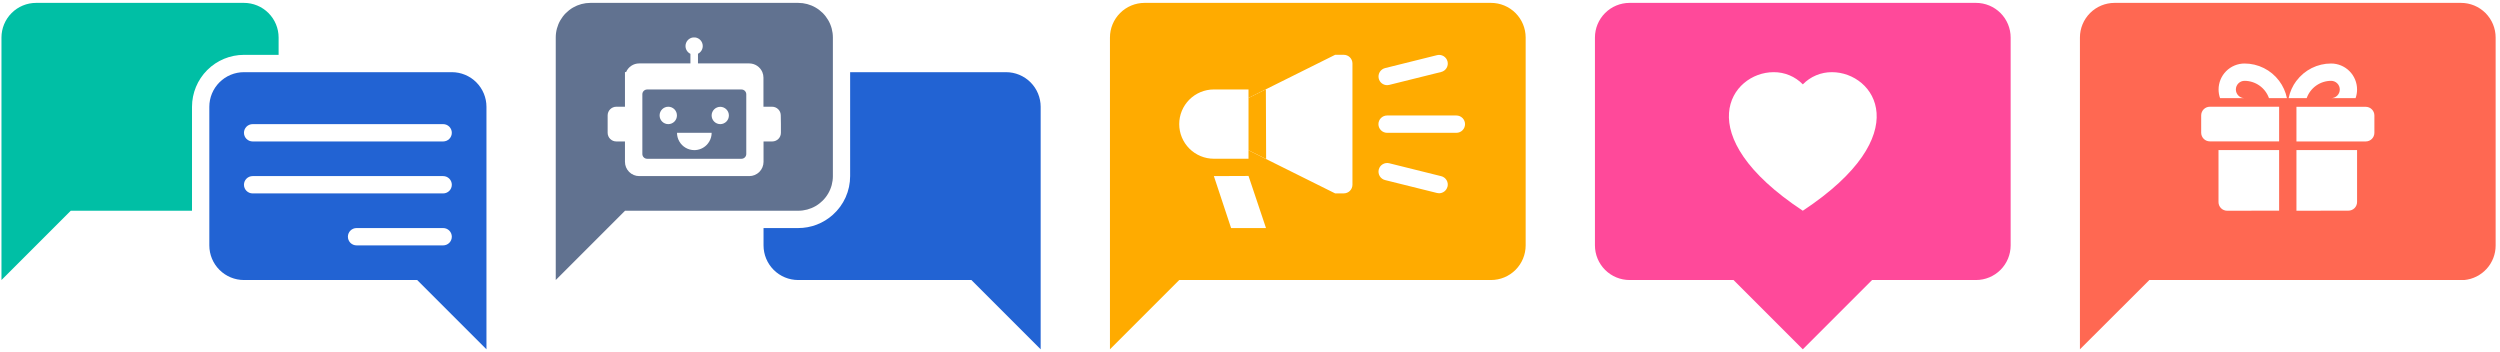
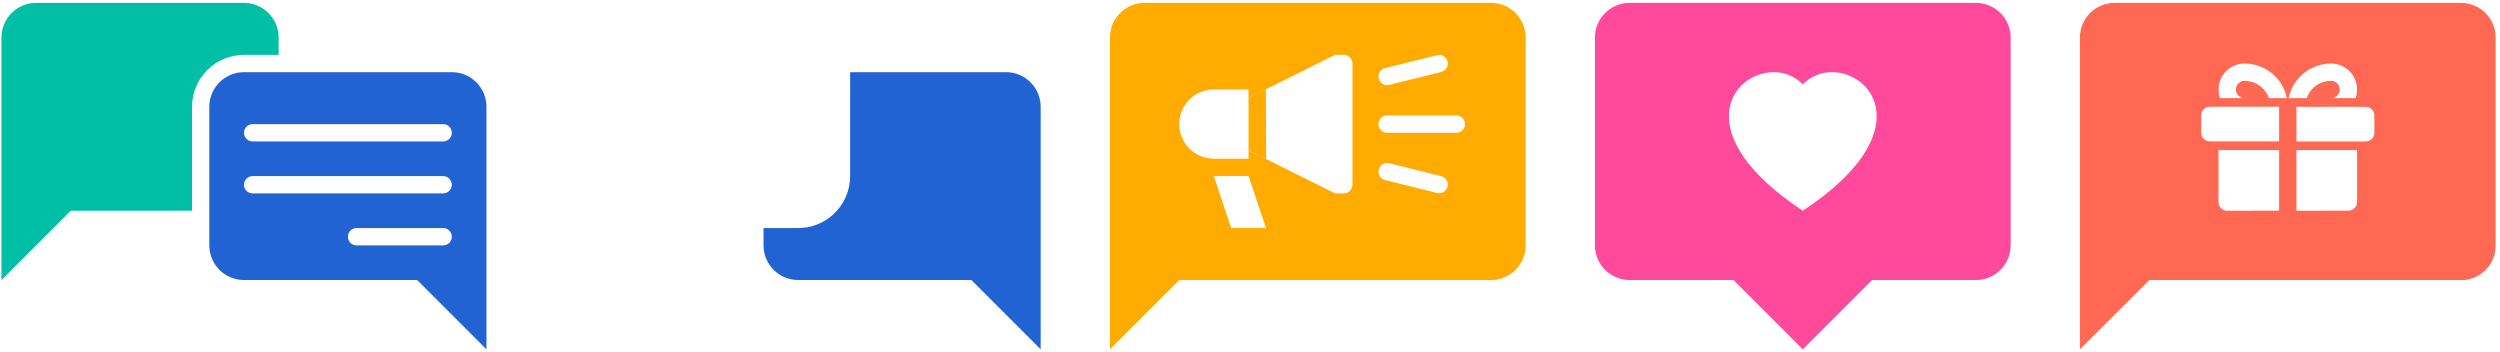
<svg xmlns="http://www.w3.org/2000/svg" width="433" height="61" viewBox="0 0 433 61" fill="none">
  <path d="M48.255 9.5V6.5C48.255 4.909 47.623 3.383 46.497 2.257C45.372 1.132 43.846 0.5 42.255 0.5H6.255C4.664 0.5 3.137 1.132 2.012 2.257C0.887 3.383 0.255 4.909 0.255 6.5V48.5L12.255 36.5H33.255V18.5C33.255 16.113 34.203 13.824 35.891 12.136C37.579 10.448 39.868 9.5 42.255 9.5H48.255Z" fill="#00BFA5" />
  <path d="M78.255 12.5H42.255C40.664 12.5 39.137 13.132 38.012 14.257C36.887 15.383 36.255 16.909 36.255 18.5V42.5C36.255 44.091 36.887 45.617 38.012 46.743C39.137 47.868 40.664 48.5 42.255 48.5H72.255L78.255 54.5L84.255 60.5V18.5C84.255 16.909 83.623 15.383 82.497 14.257C81.372 13.132 79.846 12.5 78.255 12.5ZM43.755 21.5H76.755C77.153 21.5 77.534 21.658 77.816 21.939C78.097 22.221 78.255 22.602 78.255 23C78.255 23.398 78.097 23.779 77.816 24.061C77.534 24.342 77.153 24.5 76.755 24.5H43.755C43.357 24.5 42.975 24.342 42.694 24.061C42.413 23.779 42.255 23.398 42.255 23C42.255 22.602 42.413 22.221 42.694 21.939C42.975 21.658 43.357 21.5 43.755 21.5ZM43.755 30.5H76.755C77.153 30.5 77.534 30.658 77.816 30.939C78.097 31.221 78.255 31.602 78.255 32C78.255 32.398 78.097 32.779 77.816 33.061C77.534 33.342 77.153 33.5 76.755 33.5H43.755C43.357 33.5 42.975 33.342 42.694 33.061C42.413 32.779 42.255 32.398 42.255 32C42.255 31.602 42.413 31.221 42.694 30.939C42.975 30.658 43.357 30.5 43.755 30.5ZM61.755 42.5C61.357 42.5 60.975 42.342 60.694 42.061C60.413 41.779 60.255 41.398 60.255 41C60.255 40.602 60.413 40.221 60.694 39.939C60.975 39.658 61.357 39.5 61.755 39.5H76.755C77.153 39.5 77.534 39.658 77.816 39.939C78.097 40.221 78.255 40.602 78.255 41C78.255 41.398 78.097 41.779 77.816 42.061C77.534 42.342 77.153 42.5 76.755 42.5H61.755Z" fill="#2263D3" />
-   <path d="M128.425 15.5H112.084C111.864 15.5 111.653 15.587 111.498 15.743C111.342 15.898 111.255 16.109 111.255 16.329V26.671C111.255 26.89 111.342 27.102 111.498 27.257C111.653 27.413 111.864 27.5 112.084 27.5H128.425C128.645 27.5 128.856 27.413 129.012 27.257C129.168 27.102 129.255 26.89 129.255 26.671V16.329C129.255 16.221 129.233 16.113 129.192 16.012C129.15 15.911 129.089 15.82 129.012 15.743C128.935 15.666 128.844 15.605 128.743 15.563C128.642 15.521 128.534 15.5 128.425 15.5ZM115.755 21.5C115.556 21.501 115.358 21.463 115.174 21.387C114.99 21.312 114.823 21.2 114.682 21.059C114.542 20.919 114.431 20.751 114.355 20.567C114.28 20.382 114.242 20.185 114.244 19.986C114.244 19.588 114.402 19.206 114.684 18.925C114.965 18.644 115.346 18.486 115.744 18.486C116.142 18.486 116.524 18.644 116.805 18.925C117.086 19.206 117.244 19.588 117.244 19.986C117.246 20.183 117.209 20.379 117.135 20.562C117.061 20.745 116.952 20.911 116.814 21.052C116.675 21.193 116.511 21.305 116.329 21.381C116.147 21.458 115.952 21.499 115.755 21.5ZM122.852 24.5C122.721 24.727 122.561 24.936 122.376 25.121C122.098 25.4 121.768 25.621 121.405 25.771C121.041 25.922 120.652 26 120.258 26C119.732 26.001 119.214 25.862 118.758 25.599C118.302 25.335 117.923 24.956 117.661 24.5C117.396 24.045 117.257 23.527 117.258 23H123.258C123.259 23.527 123.119 24.045 122.852 24.5ZM124.755 21.5C124.357 21.5 123.976 21.342 123.694 21.061C123.413 20.779 123.255 20.398 123.255 20C123.255 19.602 123.413 19.221 123.694 18.939C123.976 18.658 124.357 18.5 124.755 18.5C125.148 18.503 125.525 18.66 125.804 18.938C126.082 19.216 126.241 19.592 126.244 19.986C126.246 20.183 126.209 20.379 126.135 20.562C126.061 20.745 125.952 20.911 125.814 21.052C125.675 21.193 125.511 21.305 125.329 21.381C125.147 21.458 124.952 21.499 124.755 21.5Z" fill="#617290" />
  <path d="M174.244 12.5H147.244V30.5C147.246 31.766 146.98 33.019 146.463 34.174C145.946 35.33 145.189 36.363 144.244 37.206C142.596 38.685 140.459 39.503 138.244 39.5H132.244V42.5C132.244 44.091 132.876 45.617 134.002 46.743C135.127 47.868 136.653 48.5 138.244 48.5H168.244L180.244 60.5V18.5C180.244 16.909 179.612 15.383 178.487 14.257C177.362 13.132 175.835 12.5 174.244 12.5Z" fill="#2263D3" />
-   <path d="M143.45 33.5C143.979 32.589 144.257 31.553 144.255 30.5V6.5C144.257 5.446 143.979 4.411 143.45 3.5C142.924 2.588 142.166 1.831 141.254 1.304C140.342 0.777 139.308 0.5 138.255 0.5H102.255C101.202 0.5 100.167 0.777 99.255 1.304C98.344 1.831 97.586 2.588 97.06 3.5C96.531 4.411 96.253 5.446 96.255 6.5V48.5L105.255 39.5L108.255 36.5H138.255C139.308 36.5 140.342 36.222 141.254 35.696C142.166 35.169 142.924 34.412 143.45 33.5ZM135.255 21.5V23C135.255 23.398 135.097 23.779 134.816 24.061C134.534 24.342 134.153 24.5 133.755 24.5H132.244V28.029C132.244 28.685 131.984 29.313 131.521 29.776C131.057 30.24 130.429 30.5 129.774 30.5H110.715C110.06 30.5 109.431 30.24 108.968 29.776C108.505 29.313 108.244 28.685 108.244 28.029V24.5H106.744C106.346 24.5 105.965 24.342 105.684 24.061C105.402 23.779 105.244 23.398 105.244 23V19.986C105.244 19.588 105.402 19.206 105.684 18.925C105.965 18.644 106.346 18.486 106.744 18.486H108.244V12.486H108.438C108.626 12.041 108.94 11.661 109.343 11.394C109.745 11.127 110.218 10.985 110.701 10.986H119.581V9.323C119.326 9.202 119.11 9.01 118.96 8.771C118.809 8.532 118.729 8.254 118.73 7.972C118.73 7.608 118.862 7.257 119.101 6.983C119.341 6.71 119.672 6.533 120.033 6.486C120.098 6.48 120.164 6.48 120.23 6.486C120.29 6.48 120.35 6.48 120.41 6.486C120.771 6.533 121.103 6.71 121.343 6.983C121.583 7.256 121.716 7.608 121.716 7.972C121.716 8.249 121.639 8.521 121.493 8.758C121.347 8.994 121.138 9.185 120.89 9.309V10.986H129.774C130.256 10.988 130.727 11.131 131.129 11.397C131.531 11.664 131.847 12.042 132.036 12.486C132.164 12.789 132.23 13.114 132.23 13.442V18.486H133.73C134.128 18.486 134.51 18.644 134.791 18.925C135.072 19.206 135.23 19.588 135.23 19.986L135.255 21.5Z" fill="#617290" />
  <path d="M219.248 15.468L219.294 27.493L219.272 27.535L216.244 26.028V21.493V16.965L219.248 15.468Z" fill="#FFAB00" />
  <path d="M232.744 33.493C233.142 33.493 233.524 33.335 233.805 33.054C234.086 32.772 234.244 32.391 234.244 31.993C234.248 31.934 234.248 31.875 234.244 31.816V10.993C234.244 10.595 234.086 10.213 233.805 9.932C233.524 9.651 233.142 9.493 232.744 9.493H231.244L219.244 15.468L216.241 16.965V15.493H210.241C208.649 15.493 207.123 16.125 205.998 17.25C204.873 18.375 204.241 19.902 204.241 21.493C204.241 23.084 204.873 24.61 205.998 25.735C207.123 26.861 208.649 27.493 210.241 27.493H216.241V26.028L219.269 27.535L231.241 33.493H232.744ZM219.269 39.493L216.244 30.475L210.244 30.5L213.226 39.5H219.226L219.269 39.493ZM264.244 6.5V42.5C264.244 44.091 263.612 45.617 262.487 46.743C261.362 47.868 259.835 48.5 258.244 48.5H204.244L192.244 60.5V6.5C192.244 4.909 192.876 3.383 194.002 2.257C195.127 1.132 196.653 0.5 198.244 0.5H258.244C259.834 0.5 261.359 1.131 262.484 2.255C263.609 3.379 264.242 4.903 264.244 6.493V6.5ZM253.744 21.503C253.744 21.106 253.586 20.724 253.305 20.443C253.024 20.162 252.642 20.003 252.244 20.003H240.244C239.846 20.003 239.465 20.162 239.184 20.443C238.902 20.724 238.744 21.106 238.744 21.503C238.745 21.901 238.903 22.282 239.185 22.563C239.466 22.844 239.847 23.003 240.244 23.003H252.244C252.442 23.003 252.637 22.964 252.82 22.889C253.002 22.813 253.168 22.702 253.307 22.562C253.447 22.422 253.557 22.255 253.632 22.073C253.707 21.89 253.745 21.694 253.744 21.496V21.503ZM249.618 12.465C249.81 12.417 249.989 12.332 250.148 12.215C250.306 12.098 250.44 11.951 250.542 11.783C250.643 11.614 250.711 11.427 250.74 11.232C250.769 11.037 250.76 10.838 250.712 10.647C250.616 10.261 250.37 9.93 250.03 9.725C249.689 9.52 249.281 9.458 248.895 9.553L239.895 11.794C239.704 11.842 239.524 11.926 239.365 12.043C239.207 12.16 239.073 12.307 238.971 12.476C238.87 12.645 238.802 12.832 238.773 13.027C238.744 13.222 238.753 13.421 238.801 13.612C238.88 13.937 239.067 14.226 239.331 14.433C239.594 14.64 239.92 14.752 240.255 14.752C240.374 14.751 240.492 14.736 240.608 14.706L249.618 12.465ZM250.712 32.332C250.76 32.141 250.769 31.942 250.74 31.747C250.711 31.552 250.643 31.365 250.542 31.196C250.44 31.027 250.306 30.88 250.148 30.763C249.989 30.646 249.81 30.562 249.618 30.514L240.618 28.276C240.233 28.18 239.825 28.241 239.484 28.446C239.143 28.65 238.897 28.982 238.801 29.367C238.705 29.754 238.766 30.163 238.971 30.504C239.176 30.845 239.508 31.091 239.895 31.188L248.895 33.426C249.01 33.456 249.129 33.471 249.248 33.472C249.582 33.471 249.907 33.358 250.171 33.151C250.434 32.945 250.621 32.657 250.702 32.332H250.712Z" fill="#FFAB00" />
  <path d="M342.244 0.5H282.244C280.653 0.5 279.127 1.132 278.002 2.257C276.876 3.383 276.244 4.909 276.244 6.5V42.5C276.244 44.091 276.876 45.617 278.002 46.743C279.127 47.868 280.653 48.5 282.244 48.5H300.244L312.244 60.5L324.244 48.5H342.244C343.835 48.5 345.362 47.868 346.487 46.743C347.612 45.617 348.244 44.091 348.244 42.5V6.5C348.244 4.909 347.612 3.383 346.487 2.257C345.362 1.132 343.835 0.5 342.244 0.5ZM312.244 14.618C312.899 13.942 313.685 13.406 314.553 13.042C315.421 12.678 316.354 12.494 317.295 12.5C324.707 12.5 332.178 23.328 312.244 36.5C292.31 23.325 299.785 12.5 307.19 12.5C308.131 12.492 309.063 12.674 309.932 13.035C310.801 13.397 311.587 13.93 312.244 14.604V14.618Z" fill="#FF499A" />
  <path d="M360.244 6.5V60.5L372.244 48.528V48.5H426.816C428.301 48.358 429.68 47.667 430.684 46.563C431.688 45.459 432.244 44.02 432.244 42.528V6.5C432.244 4.909 431.612 3.383 430.487 2.257C429.362 1.132 427.835 0.5 426.244 0.5H366.244C364.653 0.5 363.127 1.132 362.002 2.257C360.876 3.383 360.244 4.909 360.244 6.5ZM381.244 23V19.986C381.244 19.588 381.402 19.206 381.683 18.925C381.965 18.644 382.346 18.486 382.744 18.486H394.744V24.486H382.744C382.349 24.486 381.969 24.33 381.688 24.052C381.408 23.773 381.248 23.395 381.244 23ZM397.744 18.5H409.744C410.142 18.5 410.524 18.658 410.805 18.939C411.086 19.221 411.244 19.602 411.244 20V23C411.244 23.398 411.086 23.779 410.805 24.061C410.524 24.342 410.142 24.5 409.744 24.5H397.744V18.5ZM397.744 14C398.442 13.068 399.348 12.311 400.389 11.79C401.431 11.27 402.58 10.999 403.744 11C404.938 11 406.082 11.474 406.926 12.318C407.77 13.162 408.244 14.306 408.244 15.5C408.244 16.011 408.157 16.518 407.987 17H403.751C404.149 17 404.531 16.842 404.812 16.561C405.093 16.279 405.251 15.898 405.251 15.5C405.251 15.102 405.093 14.721 404.812 14.439C404.531 14.158 404.149 14 403.751 14C402.822 14.002 401.916 14.291 401.157 14.828C400.399 15.365 399.826 16.124 399.516 17H396.392C396.612 15.907 397.074 14.877 397.744 13.986V14ZM388.744 11C389.908 10.999 391.056 11.27 392.098 11.79C393.139 12.31 394.045 13.066 394.744 13.996C395.412 14.885 395.874 15.911 396.096 17H392.986C392.677 16.124 392.103 15.365 391.345 14.828C390.587 14.291 389.681 14.002 388.751 14C388.353 14 387.972 14.158 387.691 14.439C387.409 14.721 387.251 15.102 387.251 15.5C387.251 15.898 387.409 16.279 387.691 16.561C387.972 16.842 388.353 17 388.751 17H384.516C384.345 16.518 384.258 16.011 384.258 15.5C384.258 14.309 384.73 13.166 385.571 12.323C386.412 11.479 387.553 11.004 388.744 11ZM385.744 36.5C385.346 36.5 384.965 36.342 384.683 36.061C384.402 35.779 384.244 35.398 384.244 35V25.986H394.744V36.486L385.744 36.5ZM397.744 36.5V25.986H408.244V34.986C408.244 35.384 408.086 35.765 407.805 36.047C407.524 36.328 407.142 36.486 406.744 36.486L397.744 36.5Z" fill="#FF6852" />
</svg>